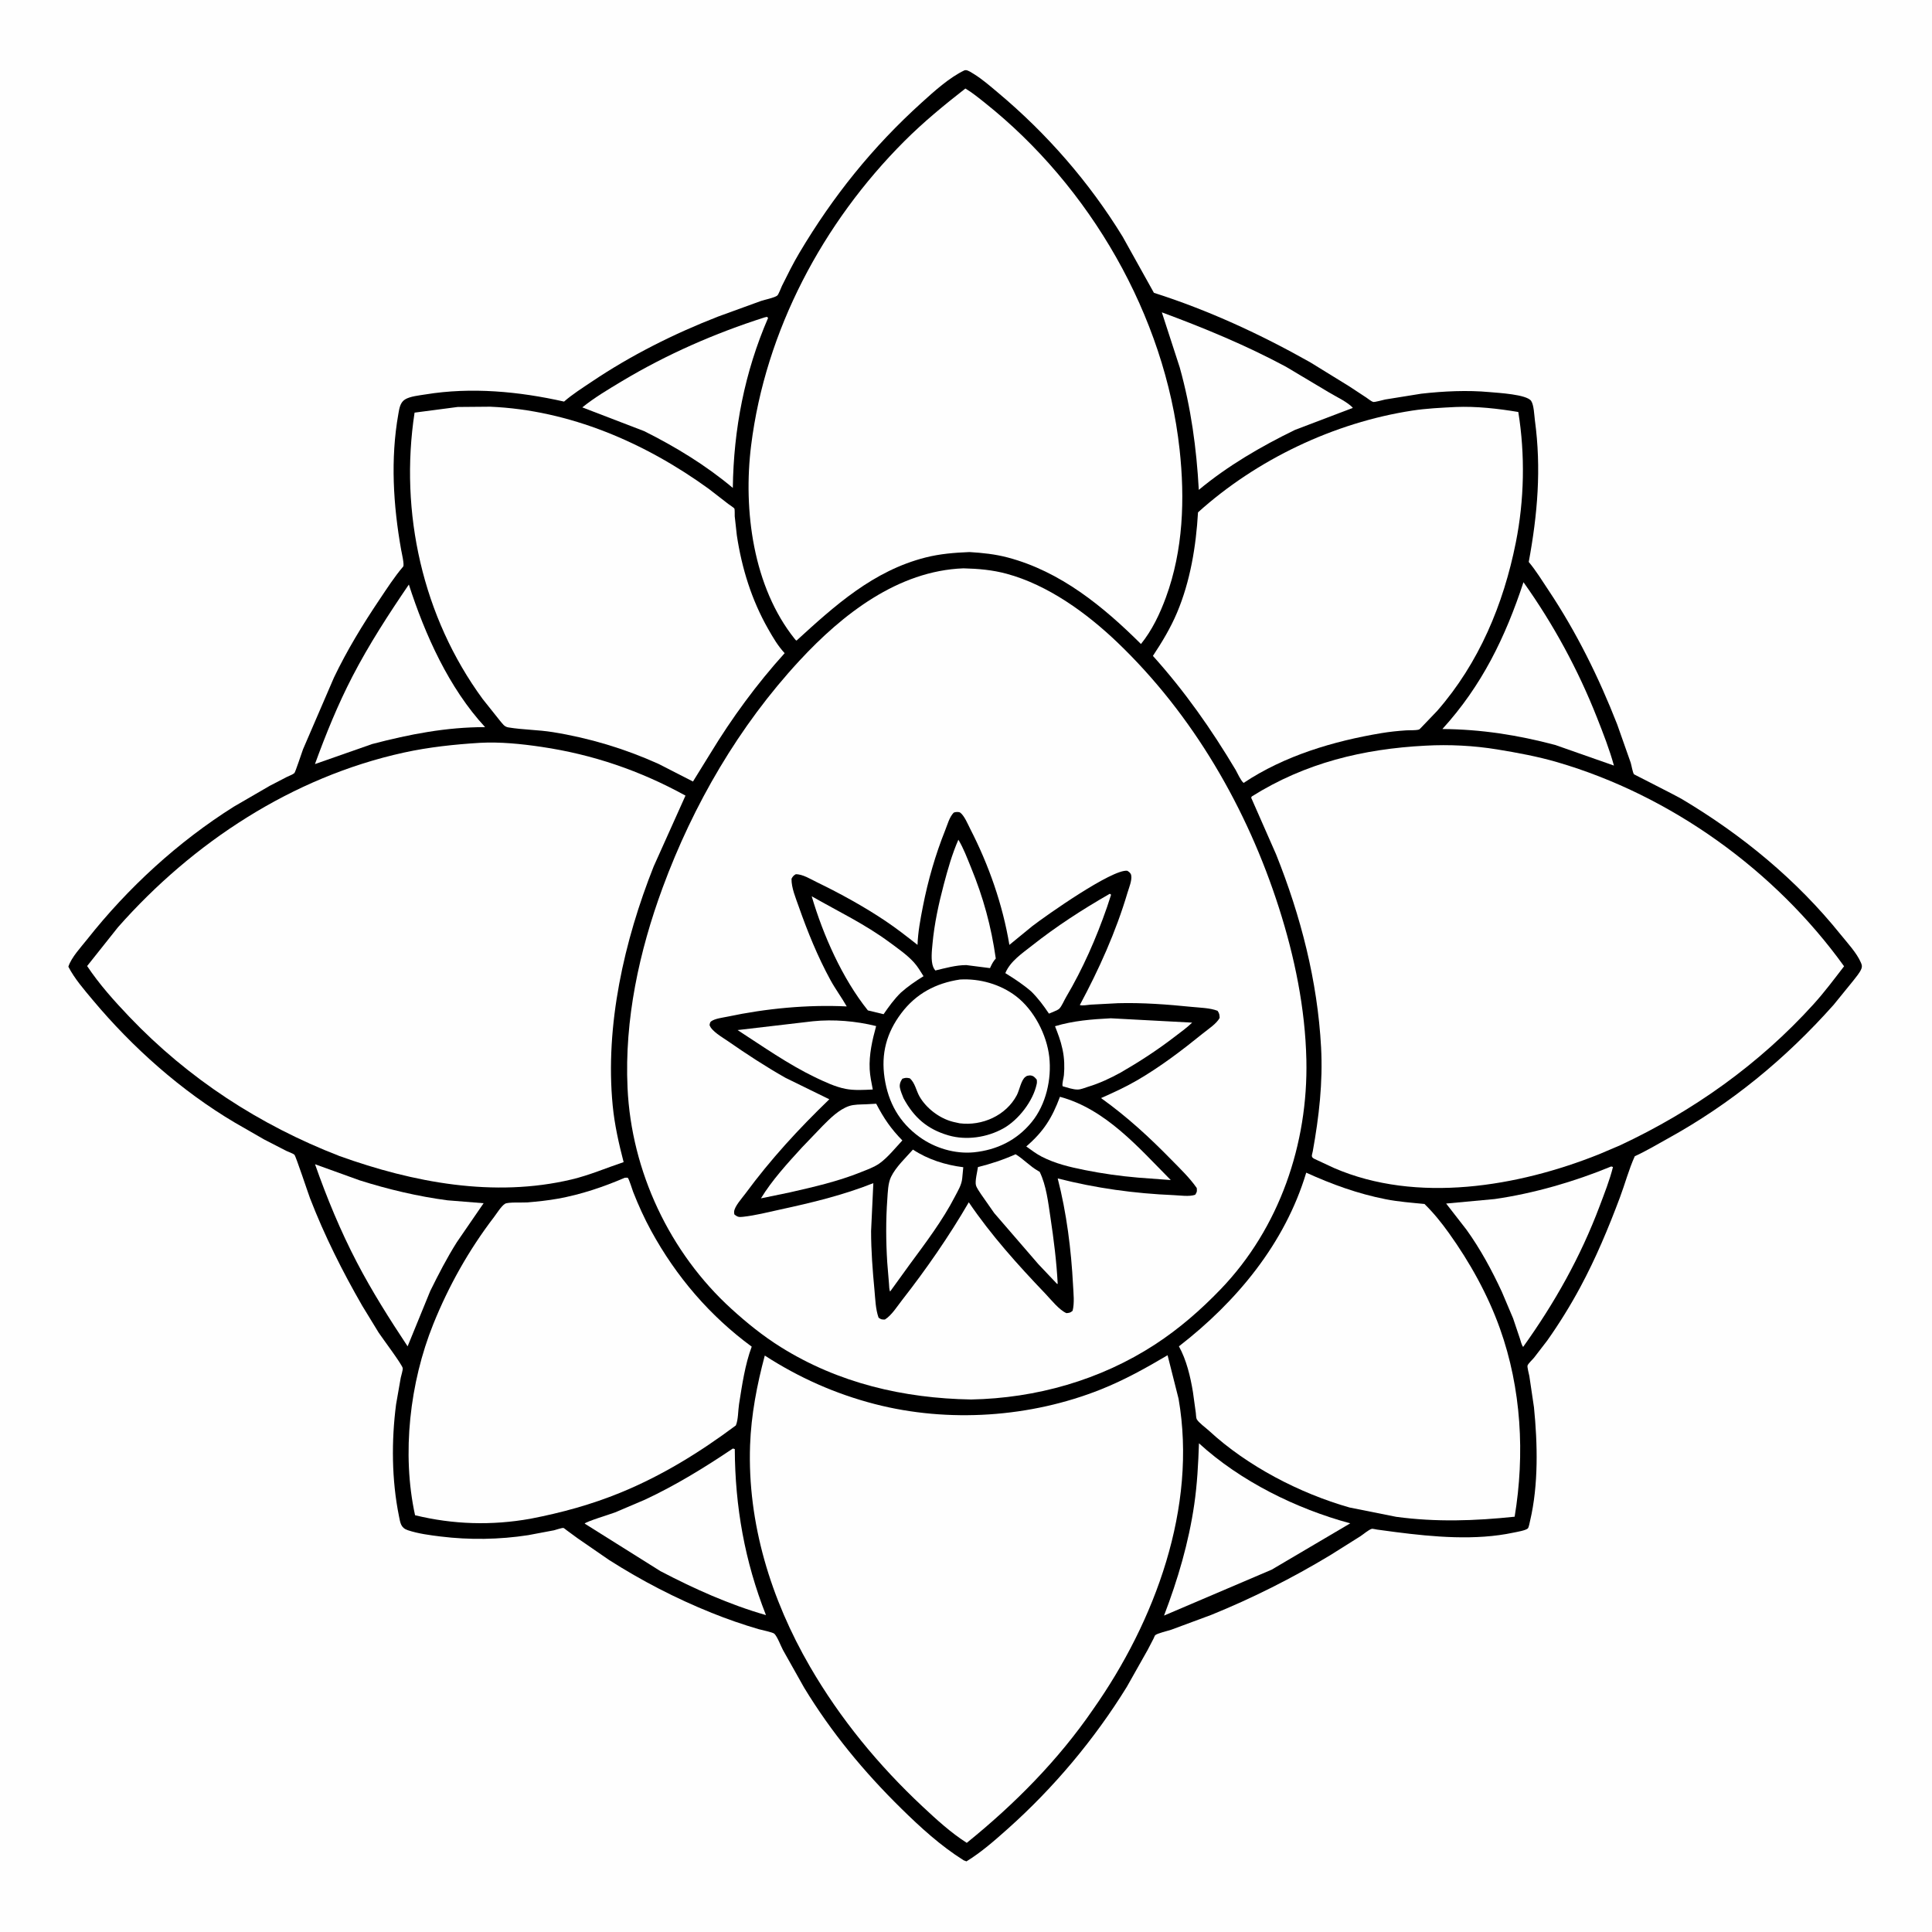
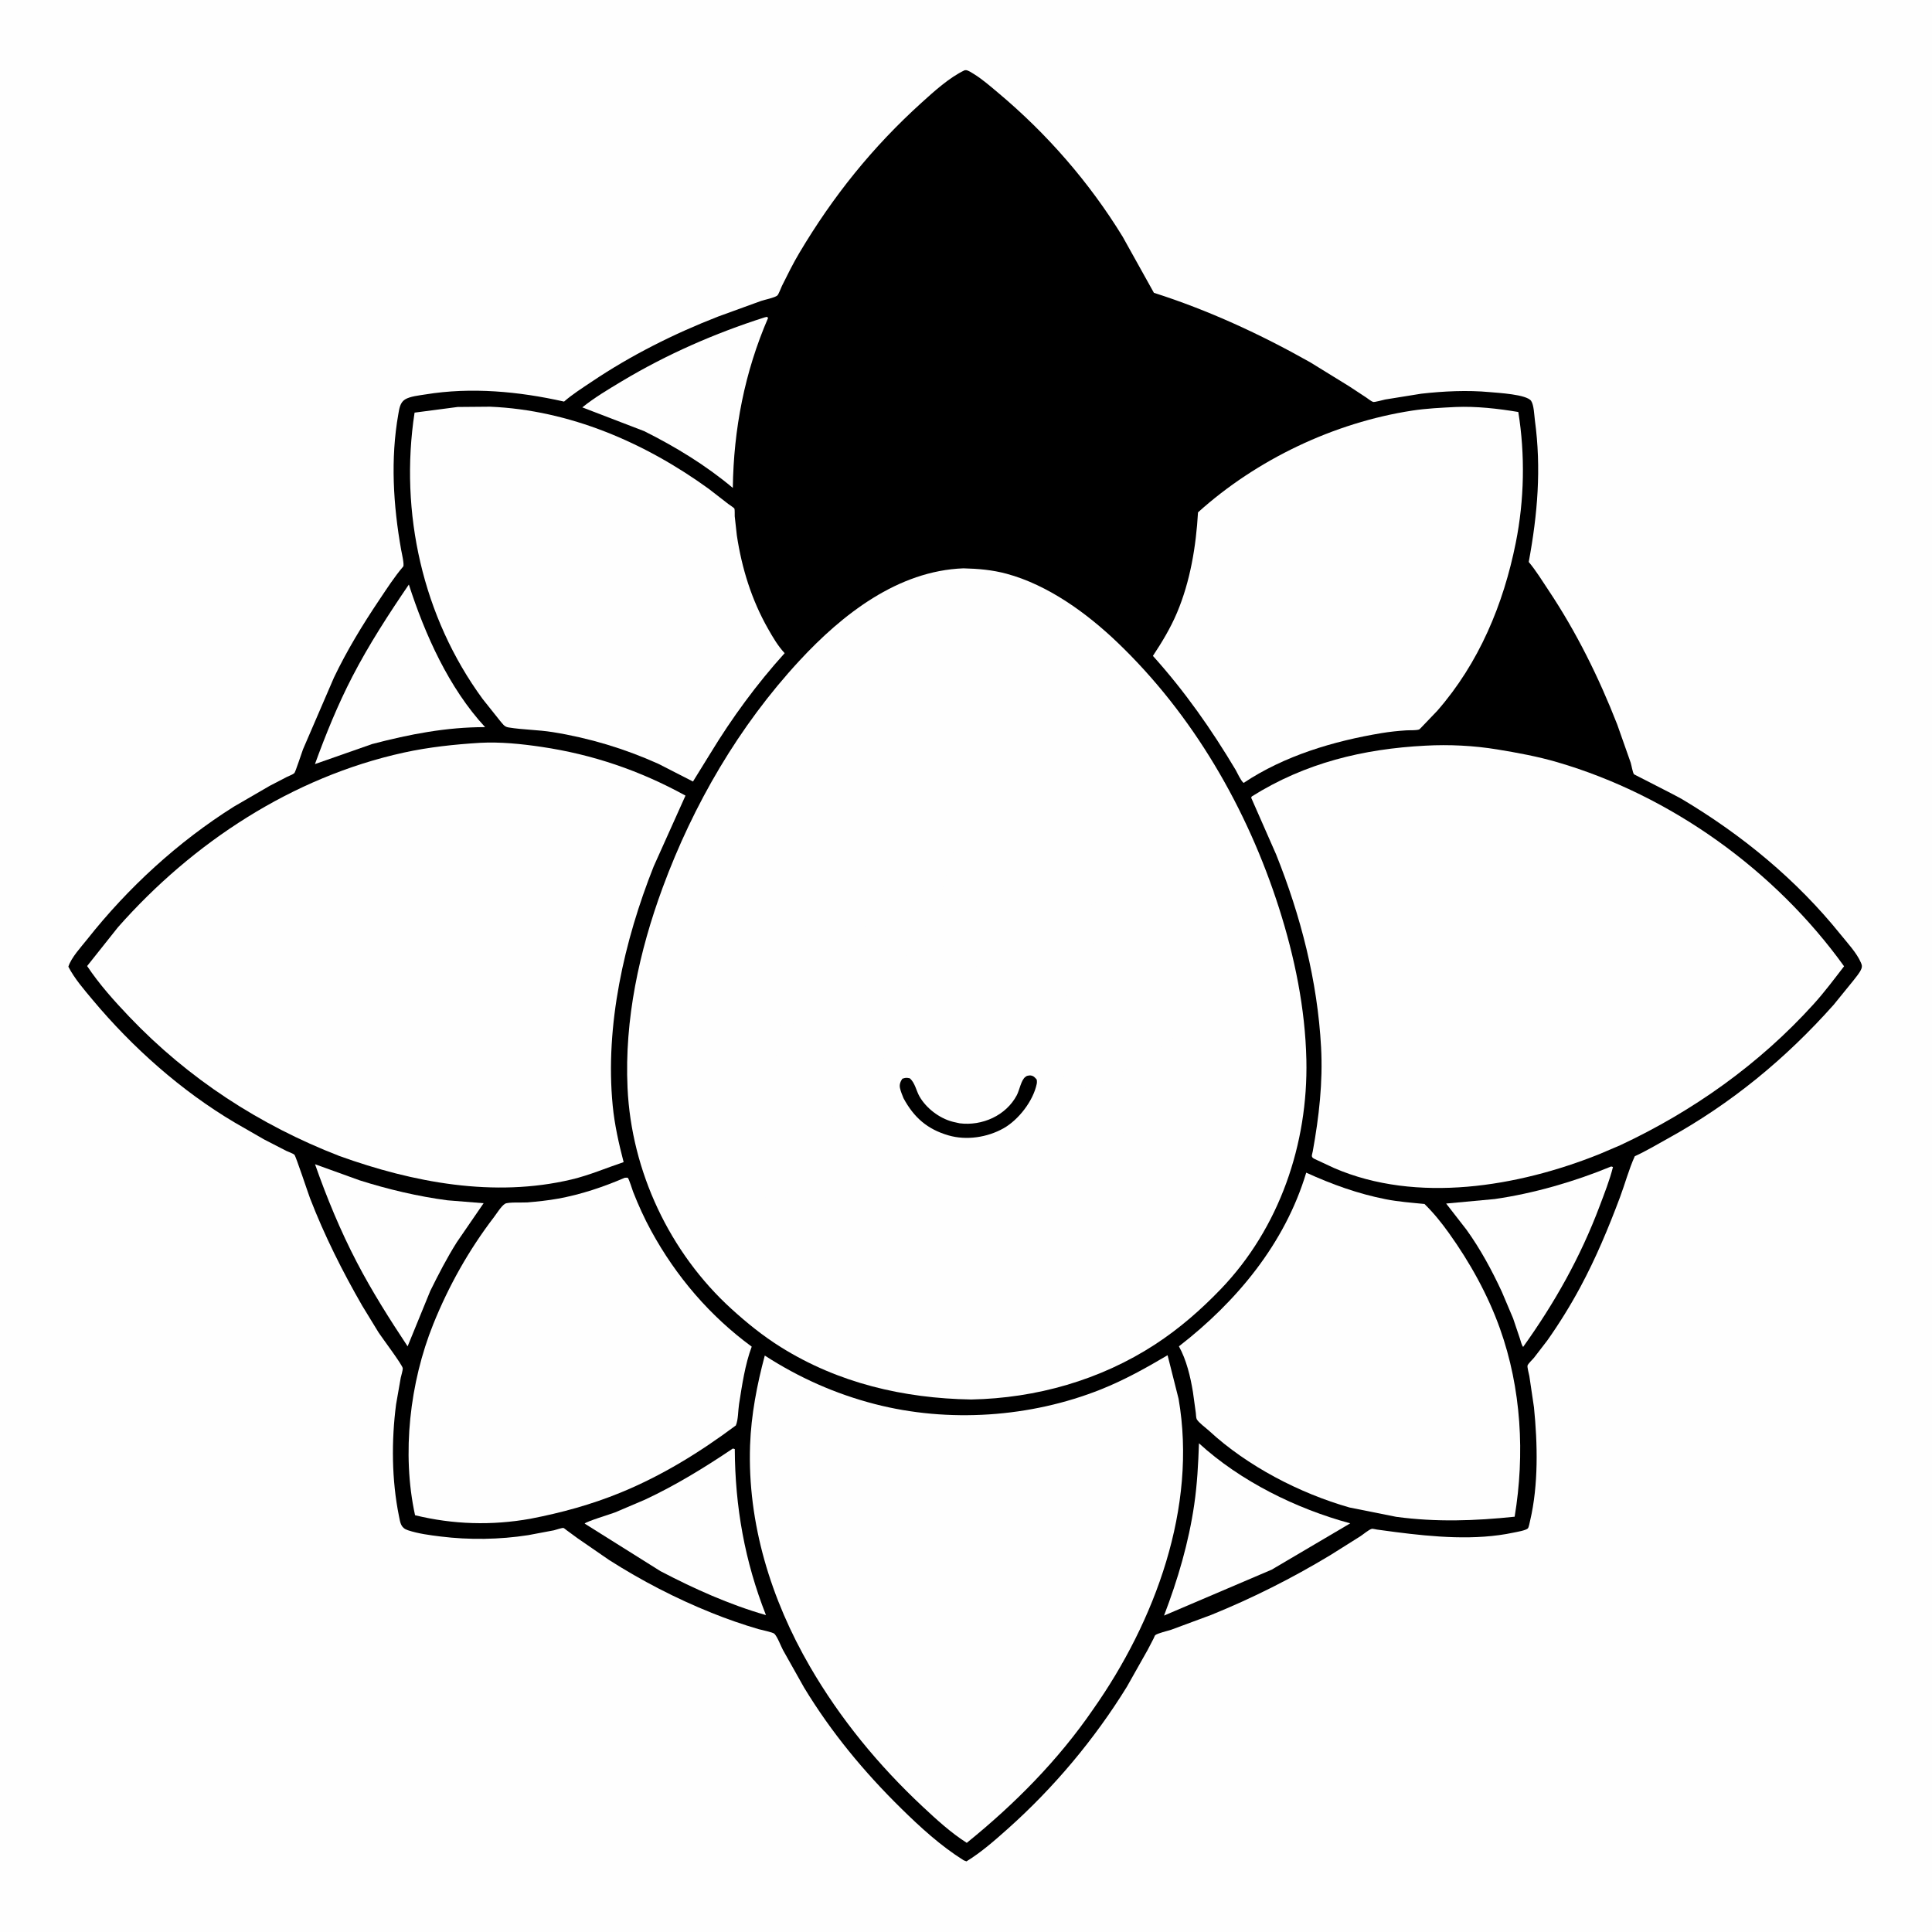
<svg xmlns="http://www.w3.org/2000/svg" version="1.1" style="display: block;" viewBox="0 0 2048 2048" width="1024" height="1024">
  <path transform="translate(0,0)" fill="rgb(254,254,254)" d="M -0 -0 L 2048 0 L 2048 2048 L -0 2048 L -0 -0 z" />
  <path transform="translate(0,0)" fill="rgb(0,0,0)" d="M 1022.49 74.5 L 1024.01 74.353 C 1026.58 74.66 1030.02 77.016 1032.17 78.34 C 1041.29 83.959 1049.52 91.199 1057.72 98.059 C 1109.6 141.474 1154.69 193.162 1190.06 250.902 L 1223.19 310.394 C 1280.76 328.715 1336.32 354.401 1388.89 384.05 L 1430.07 409.421 L 1448.23 421.364 C 1450.07 422.559 1453.56 425.479 1455.57 426.068 C 1457.14 426.526 1466.38 423.881 1468.35 423.492 L 1506.58 417.338 C 1530.21 414.664 1555.4 413.451 1579.12 415.649 C 1588.27 416.497 1618.33 418.049 1623.09 425 C 1626.06 429.349 1626.34 440.322 1627.06 445.608 C 1633.99 496.845 1629.89 545.092 1620.53 595.705 C 1628.29 604.995 1634.79 615.654 1641.5 625.718 C 1671.1 670.095 1694.89 718.261 1714.3 767.925 L 1728.61 808.511 C 1729.48 811.212 1730.65 818.864 1732.13 820.822 C 1732.3 821.036 1777.08 843.606 1782.53 846.853 C 1846.6 884.995 1904.31 932.406 1951.18 990.688 C 1958.29 999.523 1968.28 1010.15 1972.67 1020.5 C 1973.64 1022.78 1974.11 1024.37 1973.21 1026.76 C 1971.54 1031.2 1967.44 1035.72 1964.55 1039.54 L 1943.67 1065.22 C 1892.69 1122.5 1834.94 1169.99 1767.71 1207.04 C 1756.22 1213.38 1744.86 1220.22 1732.92 1225.68 C 1726.68 1239.47 1722.56 1254.99 1717.21 1269.26 C 1705.01 1301.8 1691.65 1333.82 1675.17 1364.45 C 1664.78 1383.79 1652.83 1403.09 1640.17 1421 L 1626.07 1439.32 C 1624.38 1441.35 1620.21 1445.21 1619.29 1447.4 C 1618.66 1448.9 1620.81 1456.71 1621.17 1458.7 L 1626.07 1491.8 C 1629.95 1530.47 1630.92 1573.99 1621.98 1612 C 1621.57 1613.78 1620.66 1618.8 1619.7 1620.01 C 1617.88 1622.33 1607.41 1623.99 1604.28 1624.66 C 1564.3 1633.2 1519.62 1629.24 1479.41 1624.06 L 1459.67 1621.41 C 1458.7 1621.27 1454.96 1620.37 1454.13 1620.62 C 1450.62 1621.7 1445.38 1626.33 1442.11 1628.46 L 1409.86 1648.73 C 1369.5 1673.07 1327.61 1694.14 1283.94 1711.87 L 1241.66 1727.54 C 1237.84 1728.86 1227.2 1731.19 1224.56 1733.38 C 1224.12 1733.74 1223.09 1736.4 1222.82 1736.95 L 1216.57 1748.97 L 1194.5 1788.1 C 1160.22 1843.68 1117.01 1895.16 1068.27 1938.62 C 1054.39 1950.99 1040.36 1963.36 1024.5 1973.13 L 1021.5 1971.99 C 997.095 1956.66 975.718 1937.11 955.228 1916.96 C 915.746 1878.14 881.242 1836.43 852.438 1789.03 L 829.934 1749 C 827.654 1744.72 824.096 1735 820.862 1731.84 C 819.219 1730.24 807.027 1727.81 804.136 1726.97 C 787.357 1722.07 770.459 1716.19 754.254 1709.65 C 716.132 1694.28 680.311 1675.73 645.655 1653.65 L 612.508 1630.8 L 600.504 1622 C 600.003 1621.64 597.902 1619.84 597.333 1619.72 C 595.709 1619.39 589.163 1621.74 587.239 1622.18 L 559.827 1627.34 C 529.38 1632.05 497.601 1632.52 467.021 1628.75 C 455.61 1627.34 443.389 1625.76 432.438 1622.13 C 424.816 1619.61 424.383 1614.38 422.924 1607.19 C 415.143 1568.84 414.836 1527.34 419.869 1488.64 L 424.797 1460.51 C 425.35 1457.71 426.985 1453.14 426.911 1450.38 C 426.824 1447.19 404.791 1417.85 401.427 1412.69 L 384.007 1384.19 C 362.914 1347.57 343.902 1309.67 328.654 1270.22 C 326.777 1265.36 313.604 1225.51 312.116 1224.11 C 310.557 1222.65 305.588 1221.01 303.504 1219.98 L 280 1207.88 L 248.898 1189.99 C 192.208 1156.47 140.366 1110.34 98.239 1059.94 C 89.114 1049.02 79.008 1037.43 72.466 1024.74 C 75.574 1014.9 86.042 1003.8 92.49 995.641 C 135.775 940.89 188.672 892.414 247.79 855.147 L 285.911 833.023 L 303.858 823.707 C 306.058 822.581 310.233 821.106 312.005 819.552 C 313.161 818.539 319.659 798.325 321.216 794.274 L 354.044 718.157 C 367.765 689.479 384.491 662.038 402.209 635.676 C 410.123 623.9 418.13 611.385 427.359 600.622 C 428.861 598.87 425.789 585.966 425.25 582.941 C 416.837 535.687 413.81 486.475 422.24 439.011 C 423.236 433.404 424.011 426.848 429.235 423.5 C 434.534 420.104 444.677 419.142 450.874 418.126 C 499.489 410.149 550.145 414.941 597.923 425.698 C 606.862 417.881 617.315 411.313 627.161 404.684 C 668.776 376.669 714.484 353.754 761.206 335.574 L 806.751 319.015 C 810.619 317.702 821.105 315.622 823.941 313.296 C 825.392 312.104 827.928 305.015 828.901 303.057 C 834.778 291.232 840.637 279.354 847.389 268 C 883.156 207.854 924.922 155.883 976.839 108.908 C 990.057 96.949 1006.32 82.162 1022.49 74.5 z" />
  <path transform="translate(0,0)" fill="rgb(254,254,254)" d="M 433.4 619.641 C 450.572 672.846 475.862 729.292 514.211 770.784 C 473.096 770.755 434.204 778.318 394.549 788.693 L 333.86 809.957 C 345.38 778.313 358.11 746.946 373.619 717.007 C 391.152 683.162 411.951 651.104 433.4 619.641 z" />
  <path transform="translate(0,0)" fill="rgb(254,254,254)" d="M 1707.95 1236.5 L 1709.82 1237.05 C 1706.34 1250.98 1700.77 1265.02 1695.7 1278.47 C 1675.38 1332.49 1648.14 1380.9 1614.59 1427.81 C 1612.86 1425.52 1612.14 1421.9 1611.22 1419.12 L 1603.94 1397.5 L 1592.06 1369.45 C 1581.48 1346.59 1569.28 1324.07 1554.56 1303.58 L 1532.98 1275.81 L 1584.41 1271.04 C 1625.74 1265.12 1669.32 1252.48 1707.95 1236.5 z" />
  <path transform="translate(0,0)" fill="rgb(254,254,254)" d="M 333.95 1234.15 L 381.245 1251.21 C 411.212 1260.71 443.156 1268.29 474.351 1272.38 L 512.633 1275.47 L 484.244 1316.82 C 473.787 1333.39 464.786 1350.87 456.113 1368.43 L 432.082 1427.18 C 412.889 1398.22 394.363 1368.95 378.29 1338.11 C 360.809 1304.57 346.466 1269.81 333.95 1234.15 z" />
-   <path transform="translate(0,0)" fill="rgb(254,254,254)" d="M 1614.95 617.156 C 1646.59 661.549 1672.77 709.767 1692.78 760.469 C 1699.41 777.269 1706.03 794.118 1710.84 811.544 L 1648.47 789.663 C 1608.84 779.16 1570.02 773.089 1528.99 772.792 C 1570.73 726.952 1595.67 675.698 1614.95 617.156 z" />
  <path transform="translate(0,0)" fill="rgb(254,254,254)" d="M 776.875 1535.5 L 778.906 1536.05 C 779.184 1597.17 789.467 1655.04 811.956 1712.08 C 773.284 1701.01 735.683 1684.1 700.132 1665.5 L 619.745 1615.06 C 621.541 1612.82 646.879 1605.16 651.948 1603.22 L 683.796 1589.66 C 716.494 1574.37 746.975 1555.61 776.875 1535.5 z" />
  <path transform="translate(0,0)" fill="rgb(254,254,254)" d="M 1270.95 1529.95 C 1314.92 1570.17 1374.16 1599.39 1431.33 1614.8 L 1348.01 1663.92 L 1233.92 1712.58 C 1248.53 1674.41 1260.07 1635.28 1265.96 1594.73 C 1269.08 1573.26 1270.21 1551.61 1270.95 1529.95 z" />
  <path transform="translate(0,0)" fill="rgb(254,254,254)" d="M 810.333 336.5 L 813.013 335.87 L 814.221 337 C 789.376 394.364 777.653 454.857 776.816 517.207 C 748.207 493.211 716.263 473.724 682.898 457.046 L 617.265 431.844 C 630.251 421.376 644.872 412.711 659.151 404.148 C 706.594 375.695 757.66 353.335 810.333 336.5 z" />
-   <path transform="translate(0,0)" fill="rgb(254,254,254)" d="M 1231.6 331.092 C 1276.7 347.782 1320.66 365.959 1363.1 388.719 L 1408.31 415.688 C 1415.47 420.091 1428.78 426.199 1434.08 432.374 L 1372.63 455.754 C 1336.69 473.277 1301.59 493.676 1270.78 519.283 C 1268.34 475.02 1262.53 432.334 1250.57 389.492 L 1231.6 331.092 z" />
  <path transform="translate(0,0)" fill="rgb(254,254,254)" d="M 1384.65 1243.08 C 1411.94 1255.47 1439.29 1265.41 1468.79 1271.22 C 1482.26 1273.88 1496.36 1274.93 1510.02 1276.27 C 1519.85 1285.92 1527.98 1296.04 1535.99 1307.23 C 1558.13 1338.14 1577.2 1372.45 1590.01 1408.34 C 1612.69 1471.86 1616.54 1541.6 1605.59 1607.78 C 1563.18 1612.22 1522.48 1613.61 1480.06 1607.9 L 1430.5 1597.99 C 1377.78 1582.98 1322.16 1554.13 1281.67 1516.71 C 1278.36 1513.65 1270.64 1508.11 1268.59 1504.42 C 1267.88 1503.13 1267.79 1499.07 1267.59 1497.53 L 1264.54 1475.45 C 1261.86 1459.24 1257.72 1441.62 1249.7 1427.17 C 1310.76 1379.91 1362.1 1318.21 1384.65 1243.08 z" />
  <path transform="translate(0,0)" fill="rgb(254,254,254)" d="M 662.247 1248.5 C 662.71 1248.45 665.118 1248.25 665.438 1248.5 C 666.781 1249.56 670.233 1261.07 671.138 1263.38 C 676.722 1277.59 682.971 1291.41 690.307 1304.82 C 716.776 1353.18 752.342 1394.83 796.852 1427.51 C 789.767 1446.33 786.573 1468.56 783.422 1488.46 C 782.342 1495.28 782.66 1504.86 780.028 1511.02 C 742.042 1539.36 701.924 1564.16 657.951 1582.18 C 626.814 1594.95 595.227 1603.57 562.231 1609.94 C 521.321 1617.25 480.292 1616.06 439.981 1606.21 C 425.684 1540.86 434.43 1465.38 459.249 1403.75 C 475.611 1363.13 497.054 1324.93 523.648 1290.17 C 526.516 1286.42 531.402 1278.43 535.362 1276.03 C 538.623 1274.06 554.587 1274.98 559.092 1274.6 C 569.904 1273.69 580.754 1272.56 591.436 1270.64 C 615.9 1266.23 639.457 1258.27 662.247 1248.5 z" />
  <path transform="translate(0,0)" fill="rgb(254,254,254)" d="M 1543.04 431.434 C 1565 430.528 1587.85 433.118 1609.46 436.729 C 1616.81 482.212 1615.84 530.072 1606.81 575.225 C 1593.74 640.631 1567.78 702.838 1523.6 753.416 L 1507.38 770.372 C 1506.94 770.792 1504.81 773.137 1504.28 773.305 C 1500.76 774.409 1494.41 773.968 1490.58 774.219 C 1481.81 774.793 1473.23 775.679 1464.56 777.117 C 1413.63 785.571 1361.57 801.067 1318.29 829.93 C 1315.26 827.55 1311.9 819.749 1309.87 816.185 C 1283.98 772.793 1255.96 732.912 1222.13 695.27 C 1231.84 680.618 1240.81 665.759 1247.67 649.519 C 1261.75 616.21 1267.87 579.032 1269.94 543.117 C 1332.15 487.034 1414.21 447.976 1497 435.251 C 1512.23 432.91 1527.67 432.235 1543.04 431.434 z" />
  <path transform="translate(0,0)" fill="rgb(254,254,254)" d="M 485.129 431.415 L 519.501 431.119 C 603.758 434.669 683.556 469.17 751.191 518.101 L 772.006 534.218 C 772.988 534.979 778.072 538.248 778.457 539.102 C 779.04 540.396 778.736 545.65 778.841 547.32 L 781.078 567.5 C 786.308 602.256 796.693 635.837 814.113 666.445 C 819.446 675.814 824.384 684.382 831.763 692.391 C 802.208 725.07 776.012 760.846 753.115 798.471 L 734.586 828.448 L 698.011 809.737 C 662.342 793.638 624.525 782.262 585.897 776.07 C 570.323 773.573 554.275 773.631 538.863 771.078 C 534.472 770.351 532.895 767.303 530.042 764.068 L 511.593 740.913 C 448.033 654.071 423.267 543.269 439.466 437.404 L 485.129 431.415 z" />
  <path transform="translate(0,0)" fill="rgb(254,254,254)" d="M 810.704 1436.95 C 847.064 1460.42 885.521 1477.56 927.448 1488.39 C 1005.35 1508.5 1092.38 1502.61 1167.02 1472.83 C 1191.85 1462.92 1214.73 1450.17 1237.69 1436.6 L 1249.33 1482.74 C 1269.32 1597.72 1224.36 1718.74 1158.83 1811.85 C 1121.89 1865.74 1075.48 1912.56 1024.81 1953.5 C 1007.76 1942.6 992.799 1928.87 978.065 1915.09 C 931.399 1871.47 890.588 1821.9 858.519 1766.56 C 817.349 1695.51 792.209 1614.73 795.114 1532 C 796.242 1499.89 802.42 1467.91 810.704 1436.95 z" />
-   <path transform="translate(0,0)" fill="rgb(254,254,254)" d="M 1023.35 93.831 C 1030.58 98.142 1037.46 103.773 1044.05 109.019 C 1155.34 197.573 1234.9 334.487 1250.41 476.375 C 1256.15 528.903 1254.29 583.195 1235.94 633.191 C 1229.49 650.769 1221.27 668.043 1209.48 682.679 C 1169.29 642.737 1124.09 605.699 1068.14 590.937 C 1054.7 587.39 1041.51 586.052 1027.7 585.207 C 1011.77 585.856 996.521 587.047 981 590.996 C 925.77 605.05 885.201 641.722 844.358 679.048 C 843.126 678.246 843.531 678.645 842.585 677.467 C 798.323 622.312 787.681 540.793 796.214 472.28 C 811.4 350.342 872.238 236.103 958.739 149.581 C 978.998 129.318 1000.81 111.422 1023.35 93.831 z" />
  <path transform="translate(0,0)" fill="rgb(254,254,254)" d="M 1511.07 790.434 C 1536.13 789.038 1562.37 790.367 1587.15 794.432 C 1608.61 797.952 1629.96 801.876 1650.86 807.979 C 1771.35 843.168 1881.77 922.748 1954.8 1024.3 C 1944.29 1037.91 1934.01 1051.72 1922.45 1064.48 C 1865.02 1127.92 1794.8 1177.84 1717.49 1214.01 L 1695.01 1223.58 C 1609.21 1257.93 1501.88 1276.1 1414.17 1238.16 L 1393.3 1228.44 C 1389.19 1226.38 1390.86 1224.53 1391.6 1220.39 C 1398.21 1183.63 1402.4 1147.62 1400.4 1110.18 C 1396.63 1039.91 1378.83 970.836 1352.72 905.682 L 1326.28 845.555 L 1326.96 844.258 C 1383.6 808.712 1444.96 793.849 1511.07 790.434 z" />
  <path transform="translate(0,0)" fill="rgb(254,254,254)" d="M 508.825 787.427 C 530.235 786.255 552.846 788.579 573.994 791.714 C 628.448 799.785 678.405 816.877 726.646 843.369 L 692.913 918.479 C 661.696 997.104 641.227 1087.08 649.489 1172.02 C 651.455 1192.23 655.967 1212.28 661.072 1231.9 C 642.609 1238.06 624.977 1245.73 605.955 1250.26 C 523.781 1269.81 437.845 1253.5 359.753 1225.41 C 275.138 1192.57 199.846 1143.63 137.063 1077.81 C 120.949 1060.91 105.341 1043.5 92.356 1024.04 L 125.008 982.973 C 204.473 892.96 310.005 823.631 428.236 797.743 C 454.611 791.968 481.896 789.078 508.825 787.427 z" />
  <path transform="translate(0,0)" fill="rgb(254,254,254)" d="M 1021.32 602.455 C 1036.97 602.854 1051.81 604.094 1067.02 608.199 C 1110.84 620.025 1151.96 649.855 1184.45 680.942 C 1264.68 757.716 1322.13 857.134 1355.79 962.478 C 1372.36 1014.35 1383.62 1068.96 1384.81 1123.53 C 1386.74 1212.45 1356.29 1301.78 1294.07 1366.52 C 1272.94 1388.51 1249.99 1408.51 1224.39 1425.18 C 1166.38 1462.95 1098.35 1482.19 1029.42 1483.52 C 957.883 1482.29 888.66 1466.18 827.457 1427.85 C 808.767 1416.15 791.63 1402.29 775.343 1387.47 C 709.787 1327.81 669.277 1241.61 665.212 1153.09 C 661.89 1080.76 677.521 1008.57 702.421 940.992 C 734.921 852.787 783.368 769.61 847.364 700.441 C 892.851 651.279 951.832 605.028 1021.32 602.455 z" />
-   <path transform="translate(0,0)" fill="rgb(0,0,0)" d="M 1010.9 861.5 L 1011.73 861.152 C 1013.39 860.627 1016.57 860.434 1017.97 861.494 C 1022.36 864.83 1026.06 873.952 1028.57 878.845 C 1048.32 917.324 1062.86 958.957 1069.99 1001.62 L 1094.31 981.719 C 1109.13 970.322 1179.15 921.003 1195 923.058 C 1197.06 924.406 1198.66 925.414 1199.15 928 C 1200.12 933.179 1196.64 941.429 1195.17 946.384 C 1182.89 987.787 1165.04 1027.39 1144.65 1065.39 C 1147.4 1066.37 1152.94 1065.19 1156.09 1064.97 L 1185.12 1063.44 C 1211.19 1062.74 1237.49 1064.73 1263.41 1067.36 C 1272.07 1068.24 1282.62 1068.37 1290.68 1071.5 C 1292.7 1074.56 1292.65 1075.46 1292.89 1079 C 1289.62 1085.2 1280.86 1090.82 1275.39 1095.25 C 1253.11 1113.29 1229.9 1131 1205.04 1145.38 C 1192.87 1152.42 1179.99 1158.34 1167.14 1164.01 C 1194.87 1183.87 1218.09 1205.25 1241.86 1229.54 C 1251.05 1238.93 1261.11 1248.54 1268.62 1259.34 C 1268.86 1262.98 1269.05 1263.27 1266.97 1266.5 C 1260.64 1268.72 1250.97 1267.18 1244.18 1266.9 C 1202.31 1265.14 1161.82 1259.55 1121.21 1249.18 C 1130.6 1285.52 1135.53 1324.74 1137.47 1362.26 C 1137.91 1370.77 1139.13 1381.28 1137.01 1389.5 C 1134.38 1391.71 1133.78 1391.6 1130.5 1391.99 C 1122.77 1388.73 1113.91 1377.41 1108.07 1371.3 C 1078.96 1340.88 1050.64 1309.35 1026.95 1274.49 C 1006.14 1310.37 981.796 1345.47 956.241 1378.16 C 951.046 1384.8 945.133 1394.39 938 1398.78 C 934.485 1398.72 934.133 1398.81 931.313 1396.77 C 928.069 1387.55 927.878 1377.08 926.961 1367.38 C 925.006 1346.71 923.391 1325.71 923.39 1304.94 L 925.777 1254.19 C 893.622 1266.97 860.855 1274.82 827.156 1282.13 C 814.181 1284.95 800.688 1288.45 787.5 1289.87 C 783.283 1290.32 781.9 1290.1 778.577 1287.5 C 778.231 1286.16 778.12 1286.08 778.198 1284.5 C 778.473 1278.95 786.691 1269.95 790.047 1265.4 C 817.135 1228.63 846.324 1196.95 879.115 1165.29 L 832.702 1142.56 C 811.605 1130.61 791.451 1117.44 771.548 1103.6 C 766.104 1099.81 753.931 1092.95 752.148 1086.5 C 752.56 1084.94 752.48 1083.66 753.87 1082.64 C 757.993 1079.65 766.156 1078.76 771.133 1077.71 C 812.018 1069.03 855.837 1064.83 897.57 1066.85 C 892.151 1057.33 885.582 1048.53 880.327 1038.92 C 866.822 1014.21 855.976 987.471 846.663 960.933 C 843.526 951.994 838.834 941.026 839.041 931.5 C 840.349 929.093 841.124 928.116 843.5 926.732 C 850.816 926.548 859.572 932.093 866.079 935.248 C 890.89 947.279 915.742 960.926 938.652 976.286 C 950.392 984.158 961.514 992.869 972.609 1001.61 C 973.09 987.832 975.716 974.14 978.36 960.647 C 983.728 933.255 991.607 905.904 1001.98 880 C 1004.4 873.95 1006.41 866.208 1010.9 861.5 z" />
  <path transform="translate(0,0)" fill="rgb(254,254,254)" d="M 1176.31 947.5 C 1177.3 947.781 1176.76 947.527 1177.78 948.5 L 1173.48 961.629 C 1161.96 994.77 1147.92 1026.81 1130.05 1057.04 C 1128.04 1060.44 1125.61 1066.38 1122.98 1069.17 C 1121.24 1071.01 1114.52 1073.25 1111.94 1074.49 C 1106.24 1066.01 1100.55 1058.36 1093.3 1051.13 C 1084.59 1043.58 1075.46 1037.62 1065.69 1031.56 C 1070.83 1019.03 1083.42 1010.69 1093.79 1002.5 C 1119.85 981.902 1147.51 963.998 1176.31 947.5 z" />
  <path transform="translate(0,0)" fill="rgb(254,254,254)" d="M 1015.91 890.134 C 1021.44 899.289 1025.17 909.495 1029.23 919.369 C 1042.38 951.375 1050.72 981.872 1055.57 1016.08 C 1053.06 1018.88 1051.64 1021.52 1050.04 1024.94 L 1049.44 1026.24 L 1024.28 1023.03 C 1013.52 1023.01 1001.94 1026.26 991.5 1028.76 C 990.577 1027.62 989.8 1026.46 989.251 1025.08 C 986.529 1018.24 987.824 1007.73 988.484 1000.51 C 990.424 979.292 994.993 958.266 1000.42 937.69 C 1004.7 921.482 1009.2 905.532 1015.91 890.134 z" />
  <path transform="translate(0,0)" fill="rgb(254,254,254)" d="M 1076.57 1223.56 C 1085.07 1228.73 1091.76 1236.33 1100.63 1241.34 L 1102.08 1242.15 C 1109.17 1256.7 1111.15 1274.74 1113.53 1290.62 C 1117.03 1313.94 1120.01 1337.45 1121.21 1361.01 L 1120.39 1360.85 L 1100.66 1340.02 L 1053.89 1285.88 L 1039.95 1265.93 C 1038.32 1263.39 1035.39 1259.37 1034.56 1256.48 C 1033.33 1252.24 1036.05 1241.66 1036.69 1237.11 C 1050.56 1233.71 1063.52 1229.39 1076.57 1223.56 z" />
  <path transform="translate(0,0)" fill="rgb(254,254,254)" d="M 860.434 950.091 C 888.54 966.162 916.932 979.625 943.12 999.027 C 951.857 1005.5 961.433 1012.06 968.767 1020.13 C 972.742 1024.5 975.842 1029.83 978.986 1034.81 C 970.456 1040.07 962.49 1045.51 954.996 1052.19 C 947.913 1059.07 942.233 1067 936.627 1075.09 L 919.978 1071.07 C 892.929 1037.28 872.602 991.463 860.434 950.091 z" />
  <path transform="translate(0,0)" fill="rgb(254,254,254)" d="M 1123.6 1162.65 C 1172.09 1175.73 1206.87 1216.42 1241.07 1250.91 L 1206.24 1248.31 C 1187.31 1246.69 1168.61 1244.06 1149.98 1240.32 C 1134.03 1237.12 1118.73 1233.54 1104.18 1226.06 C 1098.42 1223.11 1093.14 1219.03 1087.88 1215.29 C 1106.26 1199.46 1115.13 1185.31 1123.6 1162.65 z" />
  <path transform="translate(0,0)" fill="rgb(254,254,254)" d="M 1177.5 1079.43 L 1263.74 1084.03 C 1257.87 1089.73 1250.91 1094.61 1244.42 1099.6 C 1226.5 1113.36 1207.62 1125.61 1188.06 1136.89 C 1176.81 1143.08 1165.36 1148.43 1153.06 1152.14 C 1149.69 1153.16 1146.05 1154.86 1142.5 1154.95 C 1137.57 1155.09 1131.14 1152.76 1126.38 1151.45 C 1125.71 1148.26 1127.51 1143.08 1127.8 1139.65 C 1128.55 1131.01 1128.29 1121.96 1126.53 1113.45 L 1126.11 1111.5 C 1124.38 1103.25 1121.42 1095.67 1118.37 1087.84 C 1137.78 1081.97 1157.38 1080.47 1177.5 1079.43 z" />
  <path transform="translate(0,0)" fill="rgb(254,254,254)" d="M 861.672 1082.58 C 883.61 1080.33 907.46 1082.36 928.743 1087.68 C 924.623 1102.61 921.137 1117.89 921.899 1133.5 C 922.25 1140.67 923.855 1147.88 925.188 1154.92 C 915.87 1155.37 905.525 1156.05 896.346 1154.25 C 885.243 1152.08 874.125 1146.74 863.97 1141.94 C 835.27 1128.06 808.573 1109.22 781.869 1091.92 L 861.672 1082.58 z" />
  <path transform="translate(0,0)" fill="rgb(254,254,254)" d="M 967.758 1218.6 C 983.549 1229.1 1002.45 1235 1021.12 1237.3 L 1020 1249 C 1019.37 1256.08 1015.59 1261.95 1012.39 1268.17 C 999.276 1293.65 981.185 1317.47 964.238 1340.5 L 943.583 1369.07 C 942.511 1367.31 942.593 1363.2 942.388 1361.06 L 940.504 1338.13 C 939.121 1315.87 938.974 1293.39 940.588 1271.13 C 941.127 1263.7 941.276 1254.3 944.535 1247.56 C 949.64 1237.01 960.019 1227.35 967.758 1218.6 z" />
  <path transform="translate(0,0)" fill="rgb(254,254,254)" d="M 917.761 1170.59 L 928.811 1169.99 C 936.828 1185.37 944.295 1196.42 956.529 1208.91 C 949.252 1216.72 940.692 1227.41 932.003 1233.46 C 926.414 1237.35 919.007 1239.96 912.709 1242.5 C 888.339 1252.31 862.776 1258.19 837.224 1263.99 L 806.633 1270.31 C 818.29 1251.11 834.863 1233.05 849.995 1216.48 L 872.189 1193.33 C 879.982 1185.52 889.269 1176.18 899.929 1172.5 C 905.367 1170.62 912.057 1170.85 917.761 1170.59 z" />
  <path transform="translate(0,0)" fill="rgb(254,254,254)" d="M 1017.62 1038.33 C 1038.54 1037.1 1060.63 1043.34 1077.37 1056.28 C 1096.21 1070.85 1109.6 1096.88 1112.26 1120.3 C 1114.93 1143.83 1108.85 1170.81 1093.67 1189.4 C 1077.85 1208.76 1056.82 1219.01 1032.25 1221.51 C 1012.13 1223.4 990.907 1217.01 974.59 1205.17 C 953.161 1189.63 941.585 1168.67 937.686 1142.76 C 933.795 1116.9 939.798 1094.85 955.315 1074.18 C 971.001 1053.28 992.066 1042.15 1017.62 1038.33 z" />
  <path transform="translate(0,0)" fill="rgb(0,0,0)" d="M 1088.57 1140.5 C 1089.75 1140.27 1091.27 1139.87 1092.5 1140.03 C 1095.71 1140.43 1097.08 1142.19 1099.02 1144.5 C 1099.19 1146.15 1099.31 1147.36 1098.97 1149 C 1095.21 1167.09 1079.68 1187.12 1063.75 1196.07 C 1046.58 1205.71 1024.45 1209.08 1005.44 1203.56 C 982.897 1197.01 968.743 1184.51 957.741 1164.12 C 956.393 1160.64 954.743 1156.94 953.997 1153.27 C 953.245 1149.59 954.458 1146.54 956.49 1143.5 C 960.013 1142.39 960.692 1142.28 964.5 1143.08 C 970.031 1147.97 971.179 1156.19 974.797 1162.45 C 981.916 1174.77 995.678 1185.29 1009.4 1188.95 L 1010.95 1189.35 L 1017.3 1190.75 C 1041.07 1193.76 1066.43 1182.6 1077.87 1160.93 C 1080.71 1155.56 1082.44 1144.74 1087.02 1141.52 L 1088.57 1140.5 z" />
</svg>